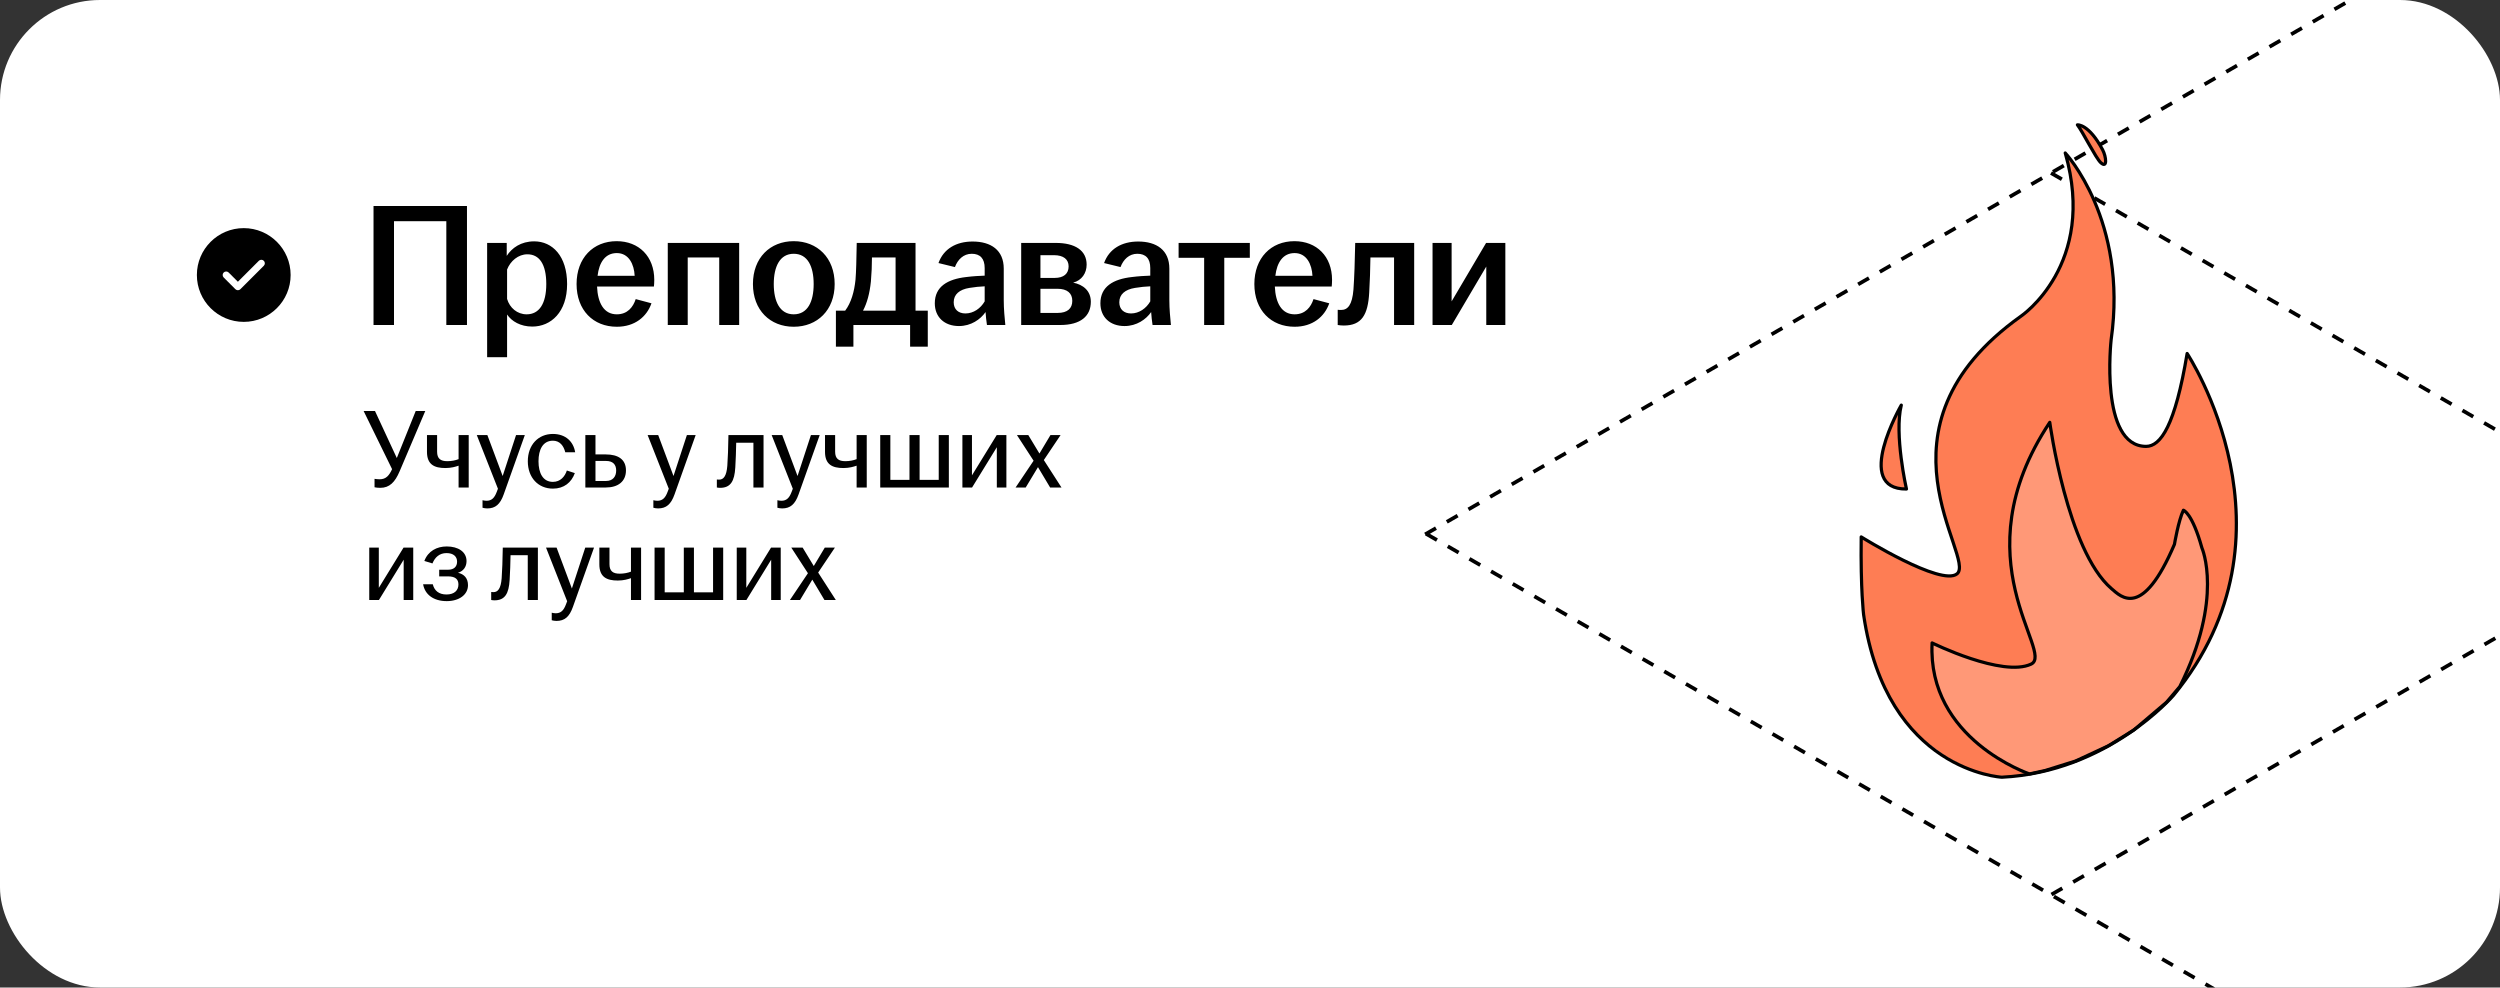
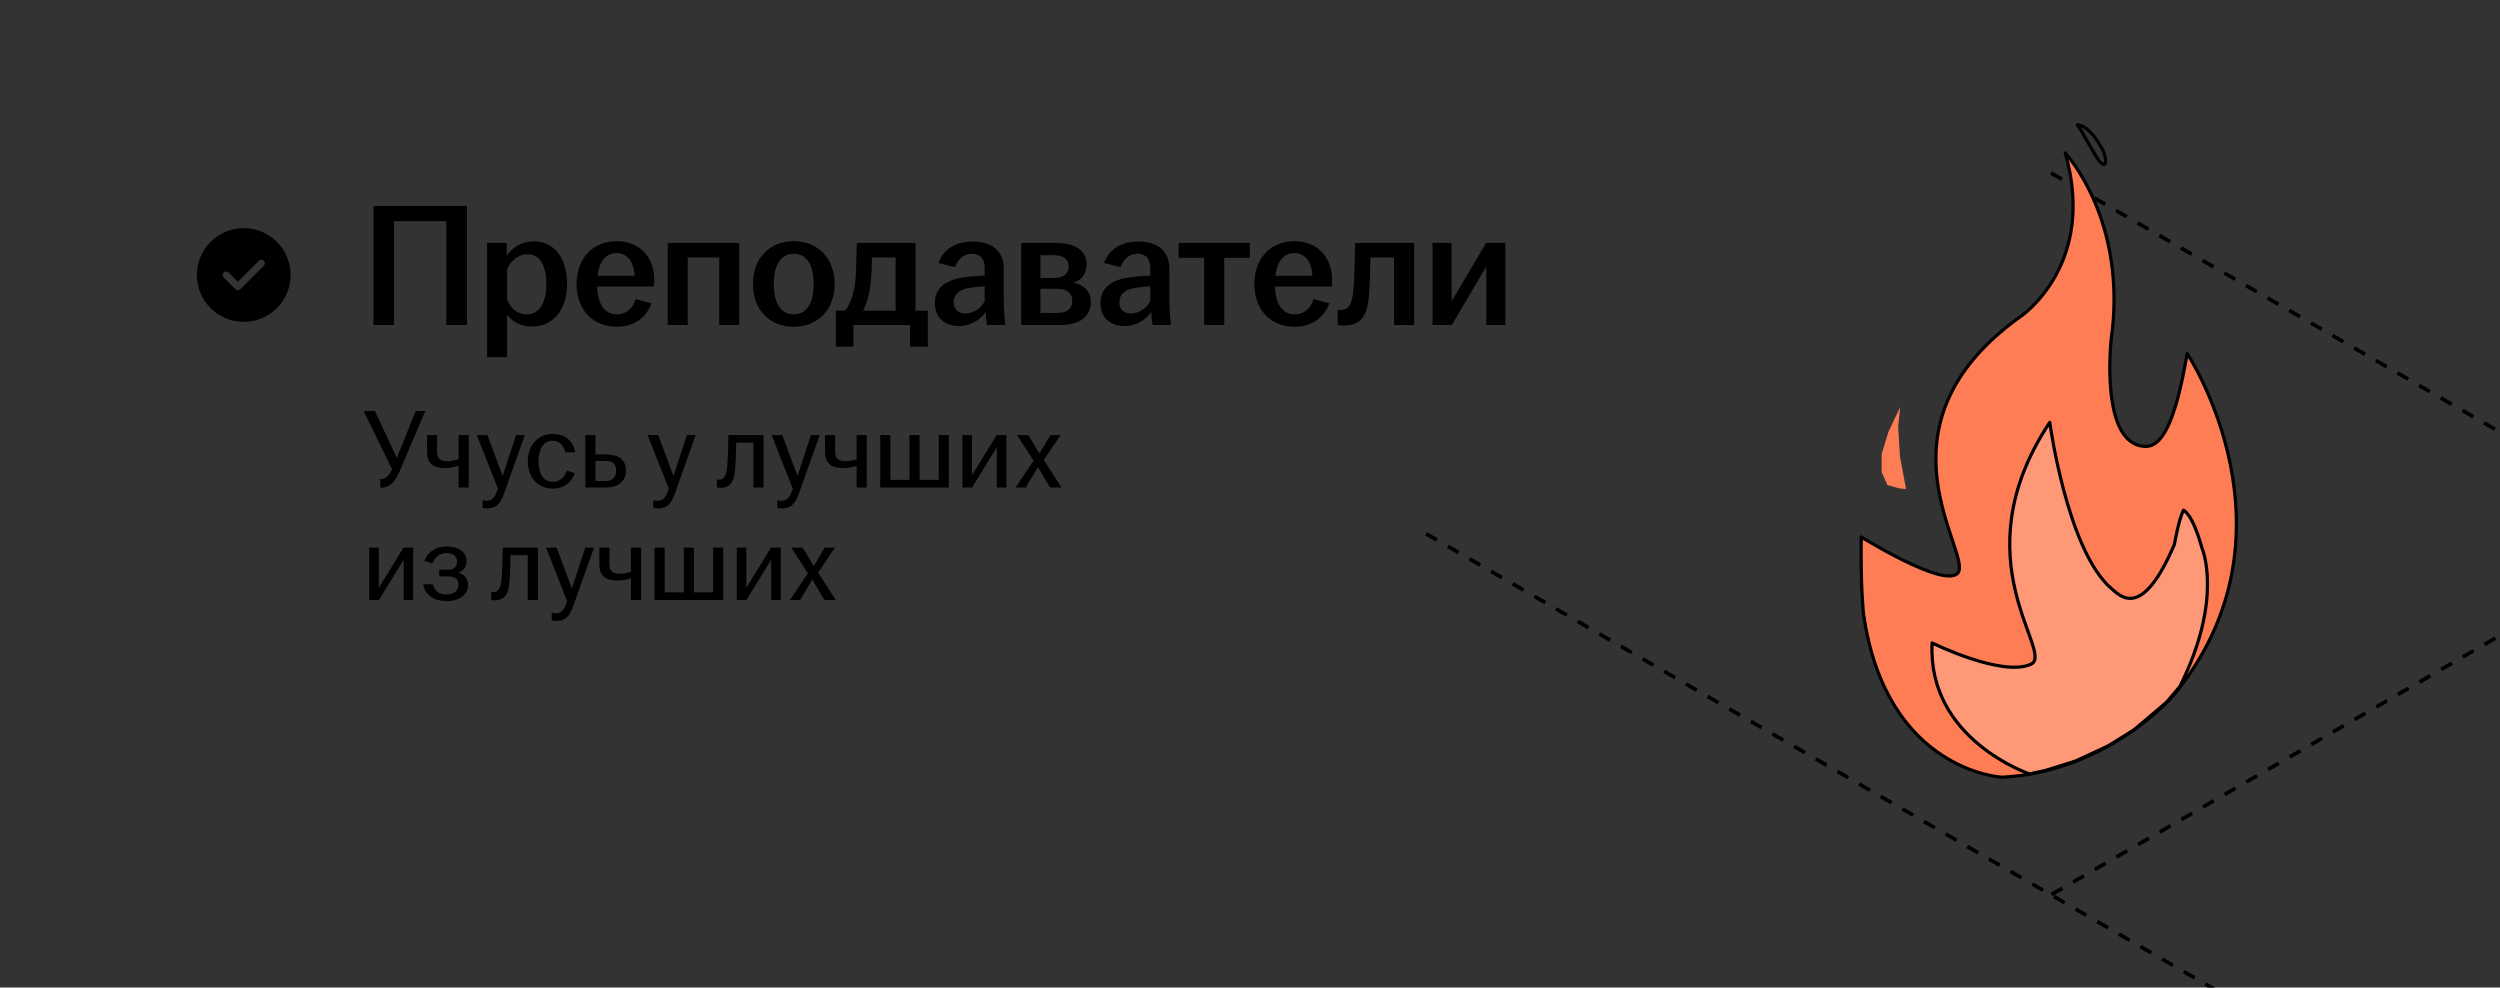
<svg xmlns="http://www.w3.org/2000/svg" width="400" height="158" viewBox="0 0 400 158" fill="none">
  <rect x="0" y="0" width="400" height="158" fill="#333333" stroke="none" />
  <g clip-path="url(#clip0_4675_42217)">
-     <rect width="400" height="158" rx="16" fill="white" />
    <path d="M39 36.5C43.142 36.5 46.5 39.858 46.5 44C46.5 48.142 43.142 51.5 39 51.5C34.858 51.5 31.5 48.142 31.5 44C31.5 39.858 34.858 36.5 39 36.5ZM41.415 41.727L38.062 45.08L36.585 43.602C36.366 43.383 36.009 43.383 35.79 43.602C35.57 43.822 35.57 44.178 35.79 44.398L37.665 46.273C37.884 46.492 38.241 46.492 38.46 46.273L42.21 42.523C42.43 42.303 42.43 41.947 42.21 41.727C41.991 41.508 41.634 41.508 41.415 41.727Z" fill="black" />
    <path d="M59.764 52V32.96H74.716V52H71.412V35.396H63.04V52H59.764ZM77.941 57.152V38.868H81.077V40.94C81.889 39.68 83.345 38.616 85.473 38.616C88.385 38.616 90.737 40.968 90.737 45.448C90.737 49.928 88.161 52.252 85.165 52.252C83.289 52.252 81.861 51.412 81.133 50.32V57.152H77.941ZM81.133 47.828C81.553 49.256 82.757 50.292 84.269 50.292C86.257 50.292 87.405 48.612 87.405 45.448C87.405 42.256 86.285 40.688 84.381 40.688C82.925 40.688 81.665 41.752 81.133 43.124V47.828ZM98.691 52.28C94.911 52.28 92.251 49.62 92.251 45.448C92.251 41.276 94.911 38.588 98.663 38.588C102.219 38.588 104.683 41.024 104.683 44.776C104.683 45.224 104.655 45.56 104.627 45.84H95.527C95.639 48.472 96.619 50.292 98.691 50.292C100.399 50.292 101.295 49.144 101.715 47.856L104.235 48.528C103.479 50.684 101.575 52.28 98.691 52.28ZM95.611 44.132H101.547C101.463 42.312 100.623 40.492 98.691 40.492C96.843 40.492 95.863 41.976 95.611 44.132ZM106.843 52V38.868H118.267V52H115.075V41.192H110.035V52H106.843ZM126.994 52.28C123.214 52.28 120.47 49.62 120.47 45.448C120.47 41.248 123.214 38.588 126.994 38.588C130.774 38.588 133.546 41.248 133.546 45.448C133.546 49.62 130.774 52.28 126.994 52.28ZM123.802 45.448C123.802 48.248 124.782 50.292 126.994 50.292C129.234 50.292 130.186 48.248 130.186 45.448C130.186 42.648 129.234 40.604 126.994 40.604C124.782 40.604 123.802 42.648 123.802 45.448ZM133.745 55.472V49.704H135.229C136.181 48.444 136.685 46.68 136.881 44.748C136.993 43.348 137.021 41.78 137.077 38.868H146.485V49.704H148.445V55.472H145.617V52H136.545V55.472H133.745ZM138.085 49.704H143.293V41.192H139.513C139.513 42.452 139.457 43.712 139.345 45.028C139.149 46.96 138.729 48.472 138.085 49.704ZM153.432 52.168C151.108 52.168 149.568 50.74 149.568 48.528C149.568 45.84 151.64 44.664 154.58 44.328C155.672 44.188 156.736 44.132 157.548 44.104V42.9C157.548 41.36 156.82 40.604 155.476 40.604C154.16 40.604 153.236 41.528 152.788 42.732L150.156 42.088C150.968 39.82 152.984 38.644 155.616 38.644C158.556 38.644 160.6 40.016 160.6 42.984V48.052C160.6 49.452 160.74 50.852 160.852 52H157.912C157.828 51.384 157.716 50.572 157.688 49.928C156.876 51.104 155.364 52.168 153.432 52.168ZM152.592 48.36C152.592 49.508 153.348 50.152 154.468 50.152C155.756 50.152 156.904 49.34 157.548 48.22V45.812C156.764 45.84 155.98 45.924 155.112 46.064C153.516 46.316 152.592 47.1 152.592 48.36ZM163.39 52V38.868H168.934C172.014 38.868 173.862 40.072 173.862 42.34C173.862 43.712 173.078 44.86 171.706 45.224C173.302 45.532 174.534 46.54 174.534 48.276C174.534 50.572 172.91 52 169.634 52H163.39ZM166.47 50.068H169.214C170.81 50.068 171.566 49.34 171.566 48.136C171.566 46.932 170.782 46.204 169.186 46.204H166.47V50.068ZM166.47 44.468H168.738C170.194 44.468 170.978 43.796 170.978 42.62C170.978 41.5 170.166 40.828 168.626 40.828H166.47V44.468ZM179.928 52.168C177.604 52.168 176.064 50.74 176.064 48.528C176.064 45.84 178.136 44.664 181.076 44.328C182.168 44.188 183.232 44.132 184.044 44.104V42.9C184.044 41.36 183.316 40.604 181.972 40.604C180.656 40.604 179.732 41.528 179.284 42.732L176.652 42.088C177.464 39.82 179.48 38.644 182.112 38.644C185.052 38.644 187.096 40.016 187.096 42.984V48.052C187.096 49.452 187.236 50.852 187.348 52H184.408C184.324 51.384 184.212 50.572 184.184 49.928C183.372 51.104 181.86 52.168 179.928 52.168ZM179.088 48.36C179.088 49.508 179.844 50.152 180.964 50.152C182.252 50.152 183.4 49.34 184.044 48.22V45.812C183.26 45.84 182.476 45.924 181.608 46.064C180.012 46.316 179.088 47.1 179.088 48.36ZM192.664 52V41.248H188.576V38.868H199.972V41.248H195.884V52H192.664ZM207.137 52.28C203.357 52.28 200.697 49.62 200.697 45.448C200.697 41.276 203.357 38.588 207.109 38.588C210.665 38.588 213.129 41.024 213.129 44.776C213.129 45.224 213.101 45.56 213.073 45.84H203.973C204.085 48.472 205.065 50.292 207.137 50.292C208.845 50.292 209.741 49.144 210.161 47.856L212.681 48.528C211.925 50.684 210.021 52.28 207.137 52.28ZM204.057 44.132H209.993C209.909 42.312 209.069 40.492 207.137 40.492C205.289 40.492 204.309 41.976 204.057 44.132ZM215.013 52.084C214.677 52.084 214.369 52.056 214.033 52V49.564C214.201 49.592 214.369 49.592 214.593 49.592C215.629 49.592 216.357 48.808 216.553 46.316C216.693 44.356 216.777 41.808 216.833 38.868H226.269V52H223.049V41.192H219.269C219.241 43.012 219.185 45.084 219.073 46.82C218.877 50.376 217.869 52.084 215.013 52.084ZM229.207 52V38.868H232.259V48.22L237.775 38.868H240.855V52H237.803V42.648L232.287 52H229.207Z" fill="black" />
-     <path d="M60.844 78.054C60.502 78.054 60.178 78.018 59.926 77.964V76.614C60.178 76.65 60.448 76.686 60.736 76.686C61.78 76.686 62.266 76.074 62.734 75.066L58.18 65.76H59.998L63.49 73.284L66.514 65.76H68.044L63.94 75.408C63.202 77.154 62.32 78.054 60.844 78.054ZM73.374 74.508C72.906 74.67 72.204 74.886 71.267 74.886C69.486 74.886 68.316 74.328 68.316 72.294V69.612H69.936V72.258C69.936 73.392 70.493 73.788 71.573 73.788C72.24 73.788 72.87 73.662 73.374 73.464V69.612H74.993V78H73.374V74.508ZM77.96 81.348C77.69 81.348 77.384 81.294 77.204 81.24V80.034C77.348 80.07 77.6 80.124 77.834 80.124C78.662 80.124 79.112 79.674 79.472 78.72L79.67 78.198L76.286 69.612H77.978L80.426 76.164L82.568 69.612H83.972L80.588 79.116C80.03 80.682 79.274 81.348 77.96 81.348ZM88.464 78.18C86.124 78.18 84.45 76.434 84.45 73.806C84.45 71.178 86.124 69.432 88.464 69.432C90.516 69.432 91.758 70.674 92.028 72.366H90.444C90.192 71.34 89.58 70.512 88.464 70.512C86.862 70.512 86.16 71.934 86.16 73.806C86.16 75.678 86.862 77.1 88.464 77.1C89.688 77.1 90.39 76.218 90.696 75.282L91.974 75.696C91.434 77.19 90.246 78.18 88.464 78.18ZM93.656 78V69.612H95.276V72.708H96.932C98.894 72.708 100.154 73.5 100.154 75.264C100.154 77.028 98.894 78 96.932 78H93.656ZM95.276 76.956H96.968C98.048 76.956 98.588 76.254 98.588 75.282C98.588 74.31 98.048 73.752 96.968 73.752H95.276V76.956ZM105.294 81.348C105.024 81.348 104.718 81.294 104.538 81.24V80.034C104.682 80.07 104.934 80.124 105.168 80.124C105.996 80.124 106.446 79.674 106.806 78.72L107.004 78.198L103.62 69.612H105.312L107.76 76.164L109.902 69.612H111.306L107.922 79.116C107.364 80.682 106.608 81.348 105.294 81.348ZM115.218 78.054C115.056 78.054 114.894 78.036 114.696 78V76.722C114.804 76.74 114.93 76.74 115.074 76.74C115.758 76.74 116.244 76.182 116.37 74.526C116.46 73.302 116.514 71.7 116.55 69.612H122.166V78H120.546V70.836H117.792C117.774 72.132 117.72 73.554 117.648 74.778C117.522 76.992 116.892 78.054 115.218 78.054ZM125.14 81.348C124.87 81.348 124.564 81.294 124.384 81.24V80.034C124.528 80.07 124.78 80.124 125.014 80.124C125.842 80.124 126.292 79.674 126.652 78.72L126.85 78.198L123.466 69.612H125.158L127.606 76.164L129.748 69.612H131.152L127.768 79.116C127.21 80.682 126.454 81.348 125.14 81.348ZM137.059 74.508C136.591 74.67 135.889 74.886 134.953 74.886C133.171 74.886 132.001 74.328 132.001 72.294V69.612H133.621V72.258C133.621 73.392 134.179 73.788 135.259 73.788C135.925 73.788 136.555 73.662 137.059 73.464V69.612H138.679V78H137.059V74.508ZM140.836 78V69.612H142.456V76.776H145.516V69.612H147.136V76.776H150.196V69.612H151.816V78H140.836ZM153.984 78V69.612H155.514V76.056L159.474 69.612H161.022V78H159.492V71.556L155.532 78H153.984ZM162.494 78L165.374 73.716L162.71 69.612H164.528L166.31 72.564L168.074 69.612H169.694L167.012 73.608L169.838 78H168.02L166.076 74.742L164.114 78H162.494ZM59.08 96V87.612H60.61V94.056L64.57 87.612H66.118V96H64.588V89.556L60.628 96H59.08ZM71.477 96.18C69.371 96.18 67.985 95.136 67.697 93.48H69.245C69.497 94.506 70.217 95.118 71.441 95.118C72.719 95.118 73.349 94.434 73.349 93.516C73.349 92.706 72.881 92.22 71.675 92.22H70.271V91.158H71.675C72.683 91.158 73.133 90.618 73.133 89.862C73.133 89.052 72.557 88.494 71.441 88.494C70.307 88.494 69.587 89.178 69.191 90.15L67.895 89.754C68.489 88.17 69.893 87.432 71.477 87.432C73.313 87.432 74.645 88.296 74.645 89.772C74.645 90.654 74.177 91.374 73.277 91.644C74.267 91.86 74.879 92.526 74.879 93.624C74.879 95.172 73.439 96.18 71.477 96.18ZM79.113 96.054C78.951 96.054 78.789 96.036 78.591 96V94.722C78.699 94.74 78.825 94.74 78.969 94.74C79.653 94.74 80.139 94.182 80.265 92.526C80.355 91.302 80.409 89.7 80.445 87.612H86.061V96H84.441V88.836H81.687C81.669 90.132 81.615 91.554 81.543 92.778C81.417 94.992 80.787 96.054 79.113 96.054ZM89.034 99.348C88.764 99.348 88.459 99.294 88.278 99.24V98.034C88.422 98.07 88.674 98.124 88.909 98.124C89.737 98.124 90.186 97.674 90.546 96.72L90.745 96.198L87.361 87.612H89.052L91.501 94.164L93.642 87.612H95.046L91.662 97.116C91.105 98.682 90.349 99.348 89.034 99.348ZM100.954 92.508C100.486 92.67 99.784 92.886 98.848 92.886C97.066 92.886 95.896 92.328 95.896 90.294V87.612H97.516V90.258C97.516 91.392 98.074 91.788 99.154 91.788C99.82 91.788 100.45 91.662 100.954 91.464V87.612H102.574V96H100.954V92.508ZM104.73 96V87.612H106.35V94.776H109.41V87.612H111.03V94.776H114.09V87.612H115.71V96H104.73ZM117.879 96V87.612H119.409V94.056L123.369 87.612H124.917V96H123.387V89.556L119.427 96H117.879ZM126.388 96L129.268 91.716L126.604 87.612H128.422L130.204 90.564L131.968 87.612H133.588L130.906 91.608L133.732 96H131.914L129.97 92.742L128.008 96H126.388Z" fill="black" />
+     <path d="M60.844 78.054V76.614C60.178 76.65 60.448 76.686 60.736 76.686C61.78 76.686 62.266 76.074 62.734 75.066L58.18 65.76H59.998L63.49 73.284L66.514 65.76H68.044L63.94 75.408C63.202 77.154 62.32 78.054 60.844 78.054ZM73.374 74.508C72.906 74.67 72.204 74.886 71.267 74.886C69.486 74.886 68.316 74.328 68.316 72.294V69.612H69.936V72.258C69.936 73.392 70.493 73.788 71.573 73.788C72.24 73.788 72.87 73.662 73.374 73.464V69.612H74.993V78H73.374V74.508ZM77.96 81.348C77.69 81.348 77.384 81.294 77.204 81.24V80.034C77.348 80.07 77.6 80.124 77.834 80.124C78.662 80.124 79.112 79.674 79.472 78.72L79.67 78.198L76.286 69.612H77.978L80.426 76.164L82.568 69.612H83.972L80.588 79.116C80.03 80.682 79.274 81.348 77.96 81.348ZM88.464 78.18C86.124 78.18 84.45 76.434 84.45 73.806C84.45 71.178 86.124 69.432 88.464 69.432C90.516 69.432 91.758 70.674 92.028 72.366H90.444C90.192 71.34 89.58 70.512 88.464 70.512C86.862 70.512 86.16 71.934 86.16 73.806C86.16 75.678 86.862 77.1 88.464 77.1C89.688 77.1 90.39 76.218 90.696 75.282L91.974 75.696C91.434 77.19 90.246 78.18 88.464 78.18ZM93.656 78V69.612H95.276V72.708H96.932C98.894 72.708 100.154 73.5 100.154 75.264C100.154 77.028 98.894 78 96.932 78H93.656ZM95.276 76.956H96.968C98.048 76.956 98.588 76.254 98.588 75.282C98.588 74.31 98.048 73.752 96.968 73.752H95.276V76.956ZM105.294 81.348C105.024 81.348 104.718 81.294 104.538 81.24V80.034C104.682 80.07 104.934 80.124 105.168 80.124C105.996 80.124 106.446 79.674 106.806 78.72L107.004 78.198L103.62 69.612H105.312L107.76 76.164L109.902 69.612H111.306L107.922 79.116C107.364 80.682 106.608 81.348 105.294 81.348ZM115.218 78.054C115.056 78.054 114.894 78.036 114.696 78V76.722C114.804 76.74 114.93 76.74 115.074 76.74C115.758 76.74 116.244 76.182 116.37 74.526C116.46 73.302 116.514 71.7 116.55 69.612H122.166V78H120.546V70.836H117.792C117.774 72.132 117.72 73.554 117.648 74.778C117.522 76.992 116.892 78.054 115.218 78.054ZM125.14 81.348C124.87 81.348 124.564 81.294 124.384 81.24V80.034C124.528 80.07 124.78 80.124 125.014 80.124C125.842 80.124 126.292 79.674 126.652 78.72L126.85 78.198L123.466 69.612H125.158L127.606 76.164L129.748 69.612H131.152L127.768 79.116C127.21 80.682 126.454 81.348 125.14 81.348ZM137.059 74.508C136.591 74.67 135.889 74.886 134.953 74.886C133.171 74.886 132.001 74.328 132.001 72.294V69.612H133.621V72.258C133.621 73.392 134.179 73.788 135.259 73.788C135.925 73.788 136.555 73.662 137.059 73.464V69.612H138.679V78H137.059V74.508ZM140.836 78V69.612H142.456V76.776H145.516V69.612H147.136V76.776H150.196V69.612H151.816V78H140.836ZM153.984 78V69.612H155.514V76.056L159.474 69.612H161.022V78H159.492V71.556L155.532 78H153.984ZM162.494 78L165.374 73.716L162.71 69.612H164.528L166.31 72.564L168.074 69.612H169.694L167.012 73.608L169.838 78H168.02L166.076 74.742L164.114 78H162.494ZM59.08 96V87.612H60.61V94.056L64.57 87.612H66.118V96H64.588V89.556L60.628 96H59.08ZM71.477 96.18C69.371 96.18 67.985 95.136 67.697 93.48H69.245C69.497 94.506 70.217 95.118 71.441 95.118C72.719 95.118 73.349 94.434 73.349 93.516C73.349 92.706 72.881 92.22 71.675 92.22H70.271V91.158H71.675C72.683 91.158 73.133 90.618 73.133 89.862C73.133 89.052 72.557 88.494 71.441 88.494C70.307 88.494 69.587 89.178 69.191 90.15L67.895 89.754C68.489 88.17 69.893 87.432 71.477 87.432C73.313 87.432 74.645 88.296 74.645 89.772C74.645 90.654 74.177 91.374 73.277 91.644C74.267 91.86 74.879 92.526 74.879 93.624C74.879 95.172 73.439 96.18 71.477 96.18ZM79.113 96.054C78.951 96.054 78.789 96.036 78.591 96V94.722C78.699 94.74 78.825 94.74 78.969 94.74C79.653 94.74 80.139 94.182 80.265 92.526C80.355 91.302 80.409 89.7 80.445 87.612H86.061V96H84.441V88.836H81.687C81.669 90.132 81.615 91.554 81.543 92.778C81.417 94.992 80.787 96.054 79.113 96.054ZM89.034 99.348C88.764 99.348 88.459 99.294 88.278 99.24V98.034C88.422 98.07 88.674 98.124 88.909 98.124C89.737 98.124 90.186 97.674 90.546 96.72L90.745 96.198L87.361 87.612H89.052L91.501 94.164L93.642 87.612H95.046L91.662 97.116C91.105 98.682 90.349 99.348 89.034 99.348ZM100.954 92.508C100.486 92.67 99.784 92.886 98.848 92.886C97.066 92.886 95.896 92.328 95.896 90.294V87.612H97.516V90.258C97.516 91.392 98.074 91.788 99.154 91.788C99.82 91.788 100.45 91.662 100.954 91.464V87.612H102.574V96H100.954V92.508ZM104.73 96V87.612H106.35V94.776H109.41V87.612H111.03V94.776H114.09V87.612H115.71V96H104.73ZM117.879 96V87.612H119.409V94.056L123.369 87.612H124.917V96H123.387V89.556L119.427 96H117.879ZM126.388 96L129.268 91.716L126.604 87.612H128.422L130.204 90.564L131.968 87.612H133.588L130.906 91.608L133.732 96H131.914L129.97 92.742L128.008 96H126.388Z" fill="black" />
    <path d="M228.181 85.408L528.259 258.791" stroke="black" stroke-width="0.6" stroke-linejoin="round" stroke-dasharray="2 2" />
    <path d="M328.164 27.682L628.056 200.749" stroke="black" stroke-width="0.6" stroke-linejoin="round" stroke-dasharray="2 2" />
    <path d="M328.238 143.124L628.106 -30.067" stroke="black" stroke-width="0.6" stroke-linejoin="round" stroke-dasharray="2 2" />
-     <path d="M228.023 85.5L528.123 -87.792" stroke="black" stroke-width="0.6" stroke-linejoin="round" stroke-dasharray="2 2" />
    <path d="M313.359 90.101L312.758 86.976L311.534 84.185L310.56 80.54L309.813 75.692L309.742 72.386L310.178 68.999L310.964 65.921L312.985 61.24L315.494 57.716L317.315 55.684L321.354 51.992L324.479 49.754L326.847 47.072L329.351 43.003L330.914 39.039L331.625 34.722L331.445 30.204L330.763 26.251L330.569 24.699L332.54 27.534L334.408 30.174L336.458 35.682L337.885 41.823L338.315 46.163L338.12 52.257L337.61 56.113L337.572 59.53L337.841 63.443L338.319 66.277L340.383 70.309L341.953 71.315L344.082 71.324L345.312 70.766L346.246 69.445L347.323 67.189L348.509 63.312L349.164 60.776L349.602 57.906L350.02 56.638L350.74 58.132L351.723 59.545L352.538 61.412L353.423 63.192L355.148 68.203L356.343 72.28L357.175 76.013L357.702 80.283L357.75 86.407L357.364 90.758L356.426 94.315L355.66 97.017L353.785 101.719L351.94 105.652L349.318 109.34L346.624 112.346L342.529 115.891L337.493 119.246L330.958 122.344L326.468 123.591L322.348 124.192L318.494 124.113L315.056 123.153L311.021 120.812L306.985 117.839L303.278 113.448L300.67 108.391L299.194 103.318L297.943 95.977L297.672 89.444L297.771 86.114L301.117 87.903L305.839 90.239L309.778 91.764L312.058 92.168L313.231 91.639L313.359 90.101Z" fill="#FE7D54" />
    <path d="M304.97 78.248L303.995 73.046L303.704 68.228L304.033 65.134L302.169 69.04L301.062 72.639L301.064 75.537L301.985 77.603L303.886 78.147" fill="#FE7D54" />
-     <path d="M332.59 20.043L334.067 22.703L335.464 25.169L336.229 26.204L336.852 26.213L336.758 24.818L335.521 22.513L333.821 20.511L332.59 20.043Z" fill="#FE7D54" />
    <path d="M324.721 123.831C324.721 123.831 308.35 118.312 309.137 102.87C309.137 102.87 320.397 108.425 324.98 106.257C328.822 104.439 313.368 89.517 327.963 67.576C327.963 67.576 330.732 88.079 337.831 94.177C339.391 95.518 342.775 99.123 347.912 87.088C347.912 87.088 348.55 83.281 349.346 81.637C349.346 81.637 350.743 82.039 352.308 87.671C352.308 87.671 355.862 95.686 348.763 109.866L346.646 112.356L341.414 116.804L337.331 119.333L332.096 121.763L327.24 123.281L324.721 123.831Z" fill="#FF9877" stroke="black" stroke-width="0.515" stroke-miterlimit="10" stroke-linecap="round" stroke-linejoin="round" />
    <path d="M313.132 91.809C316.261 89.216 298.173 68.521 323.346 50.597C323.346 50.597 335.577 42.362 330.438 24.477C330.438 24.477 340.501 35.238 337.782 54.359C337.782 54.359 335.881 71.4 343.367 71.422C345.708 71.429 348.017 68.112 349.941 56.559C349.941 56.559 369.047 85.392 347.751 111.267C347.751 111.267 337.257 123.526 320.304 124.354C320.304 124.354 301.843 123.464 298.176 98.336C298.176 98.336 297.684 94.377 297.793 85.909C297.793 85.909 310.615 93.894 313.132 91.809Z" stroke="black" stroke-width="0.515" stroke-miterlimit="10" stroke-linecap="round" stroke-linejoin="round" />
-     <path d="M305.032 78.244C305.032 78.244 303.046 69.481 304.206 64.821C304.206 64.821 296.426 78.313 305.032 78.244Z" stroke="black" stroke-width="0.515" stroke-miterlimit="10" stroke-linecap="round" stroke-linejoin="round" />
    <path d="M336.107 26.01C335.327 25.281 333.206 21.032 332.387 19.976C332.387 19.976 334.205 19.79 336.431 23.994C336.983 25.035 337.236 27.066 336.107 26.01Z" stroke="black" stroke-width="0.515" stroke-miterlimit="10" stroke-linecap="round" stroke-linejoin="round" />
  </g>
  <defs>
    <clipPath id="clip0_4675_42217">
      <rect width="400" height="158" rx="16" fill="white" />
    </clipPath>
  </defs>
</svg>